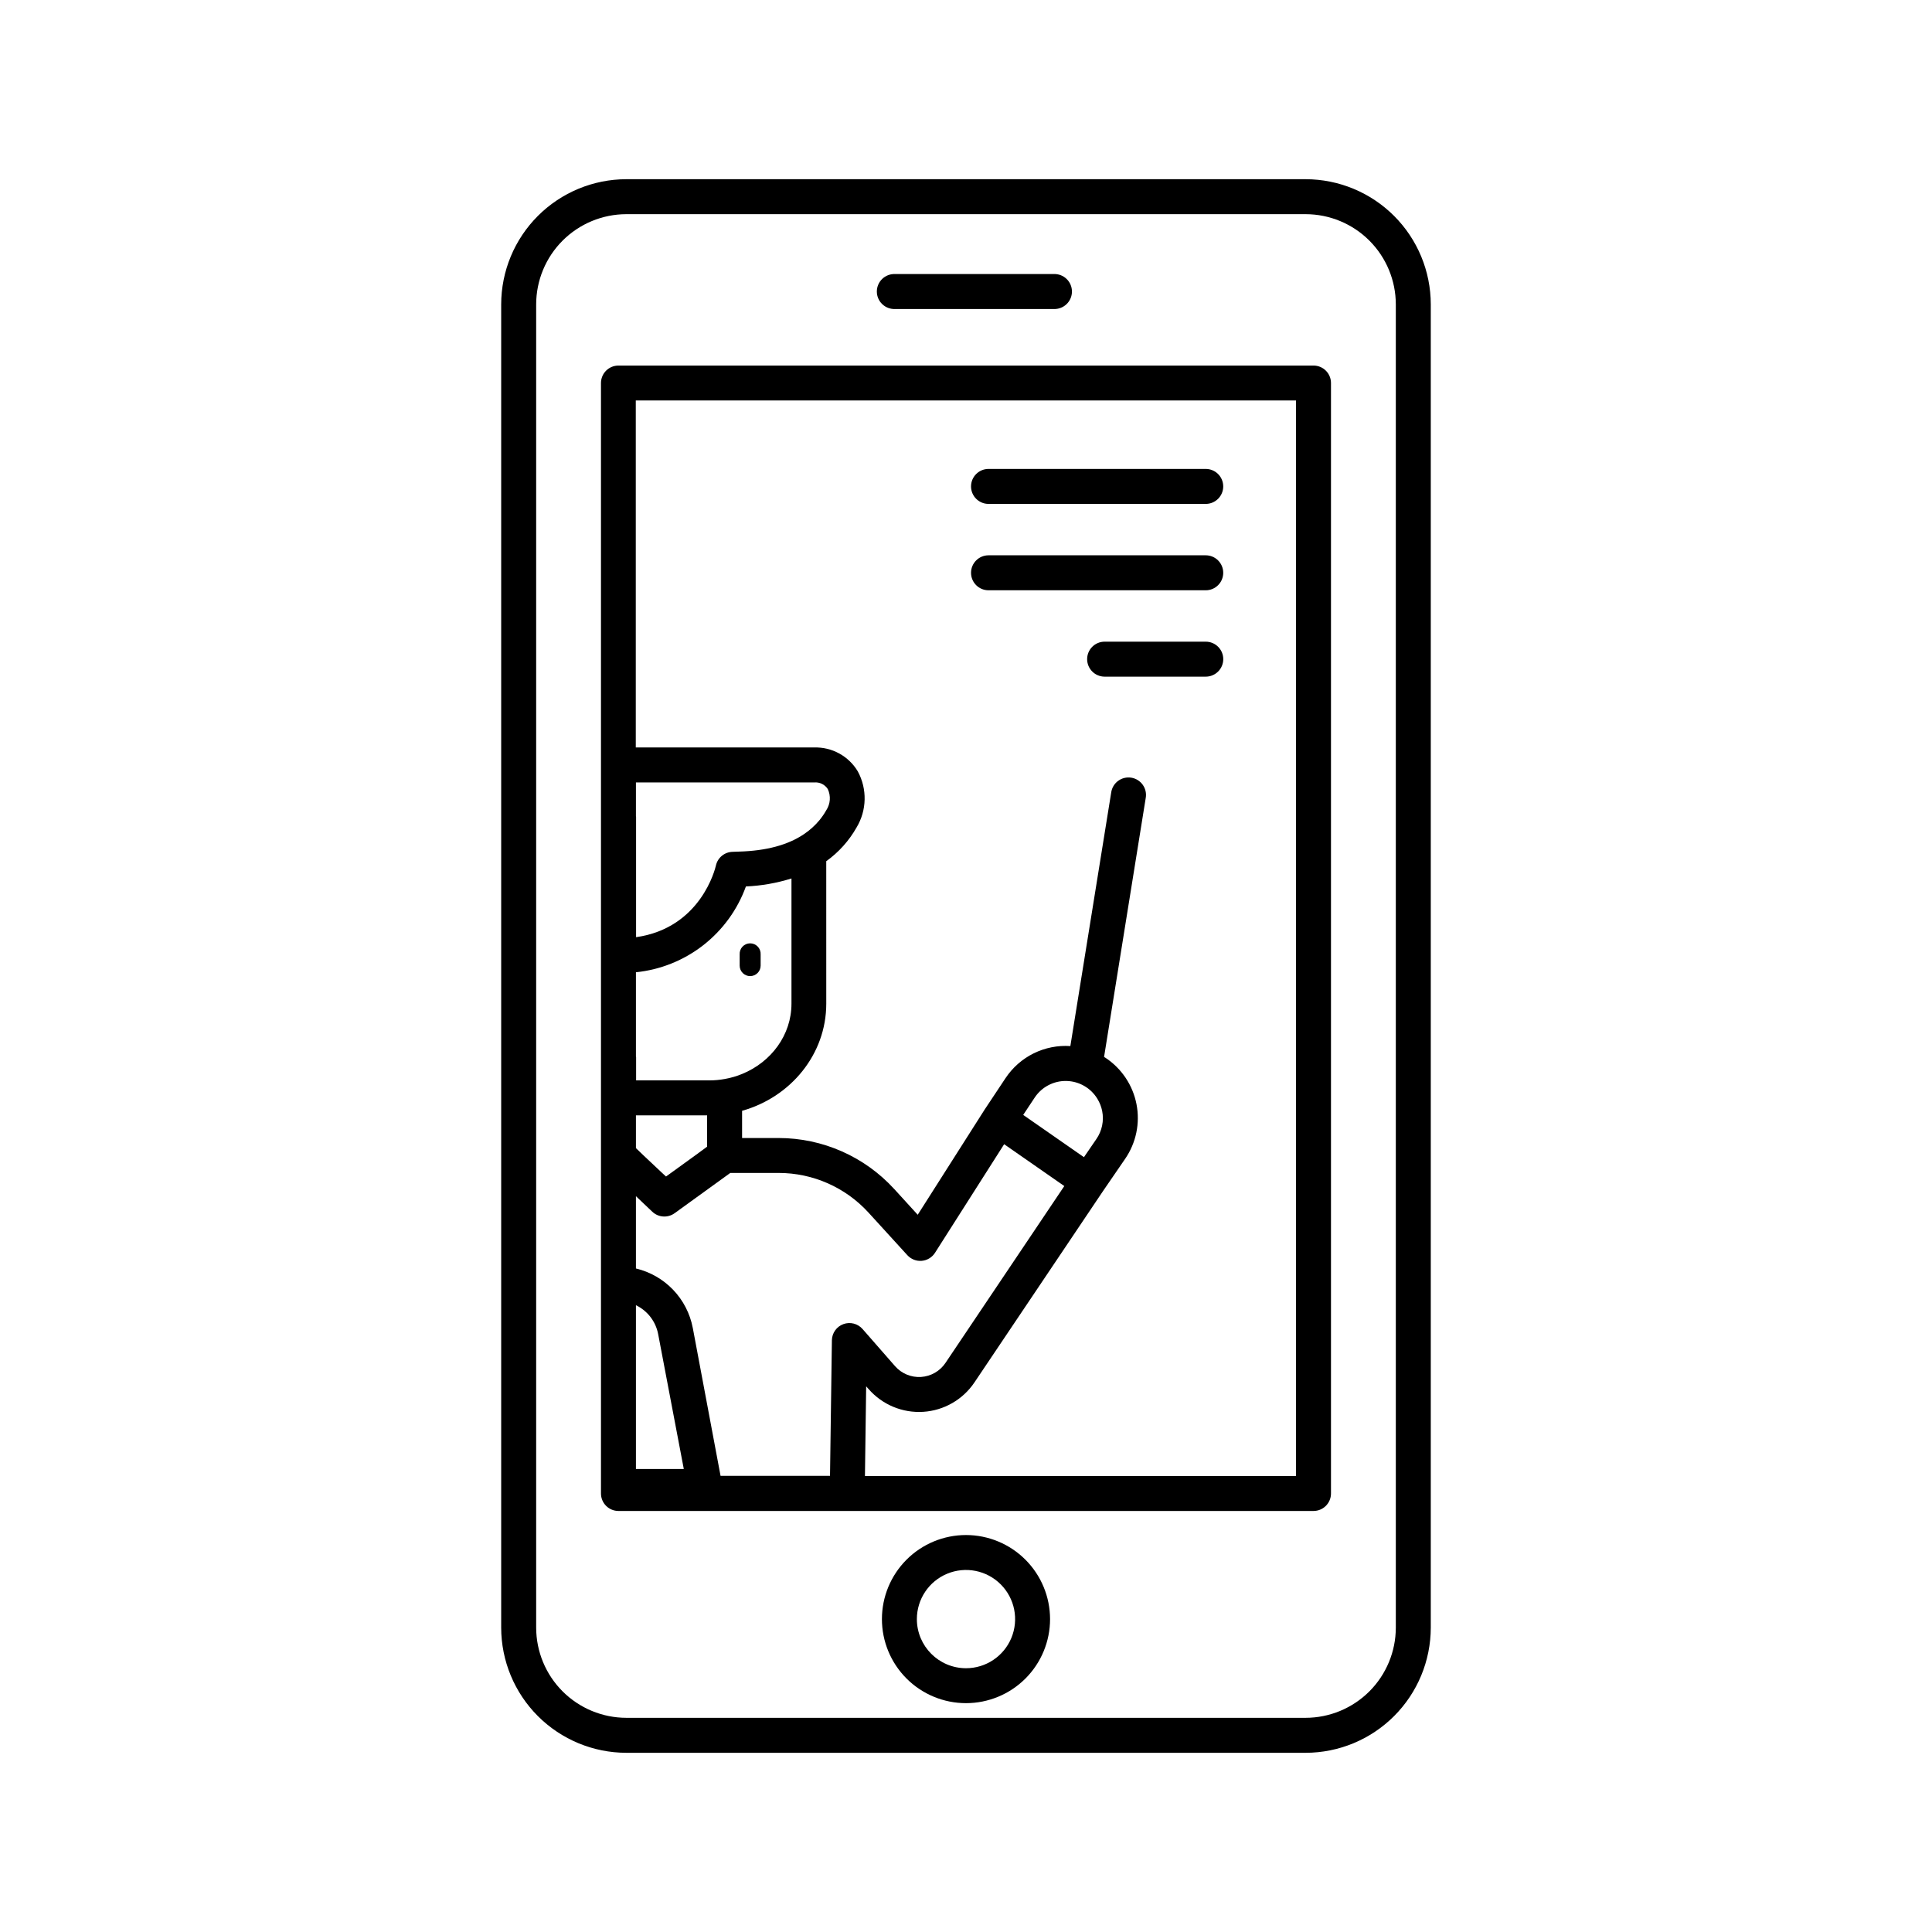
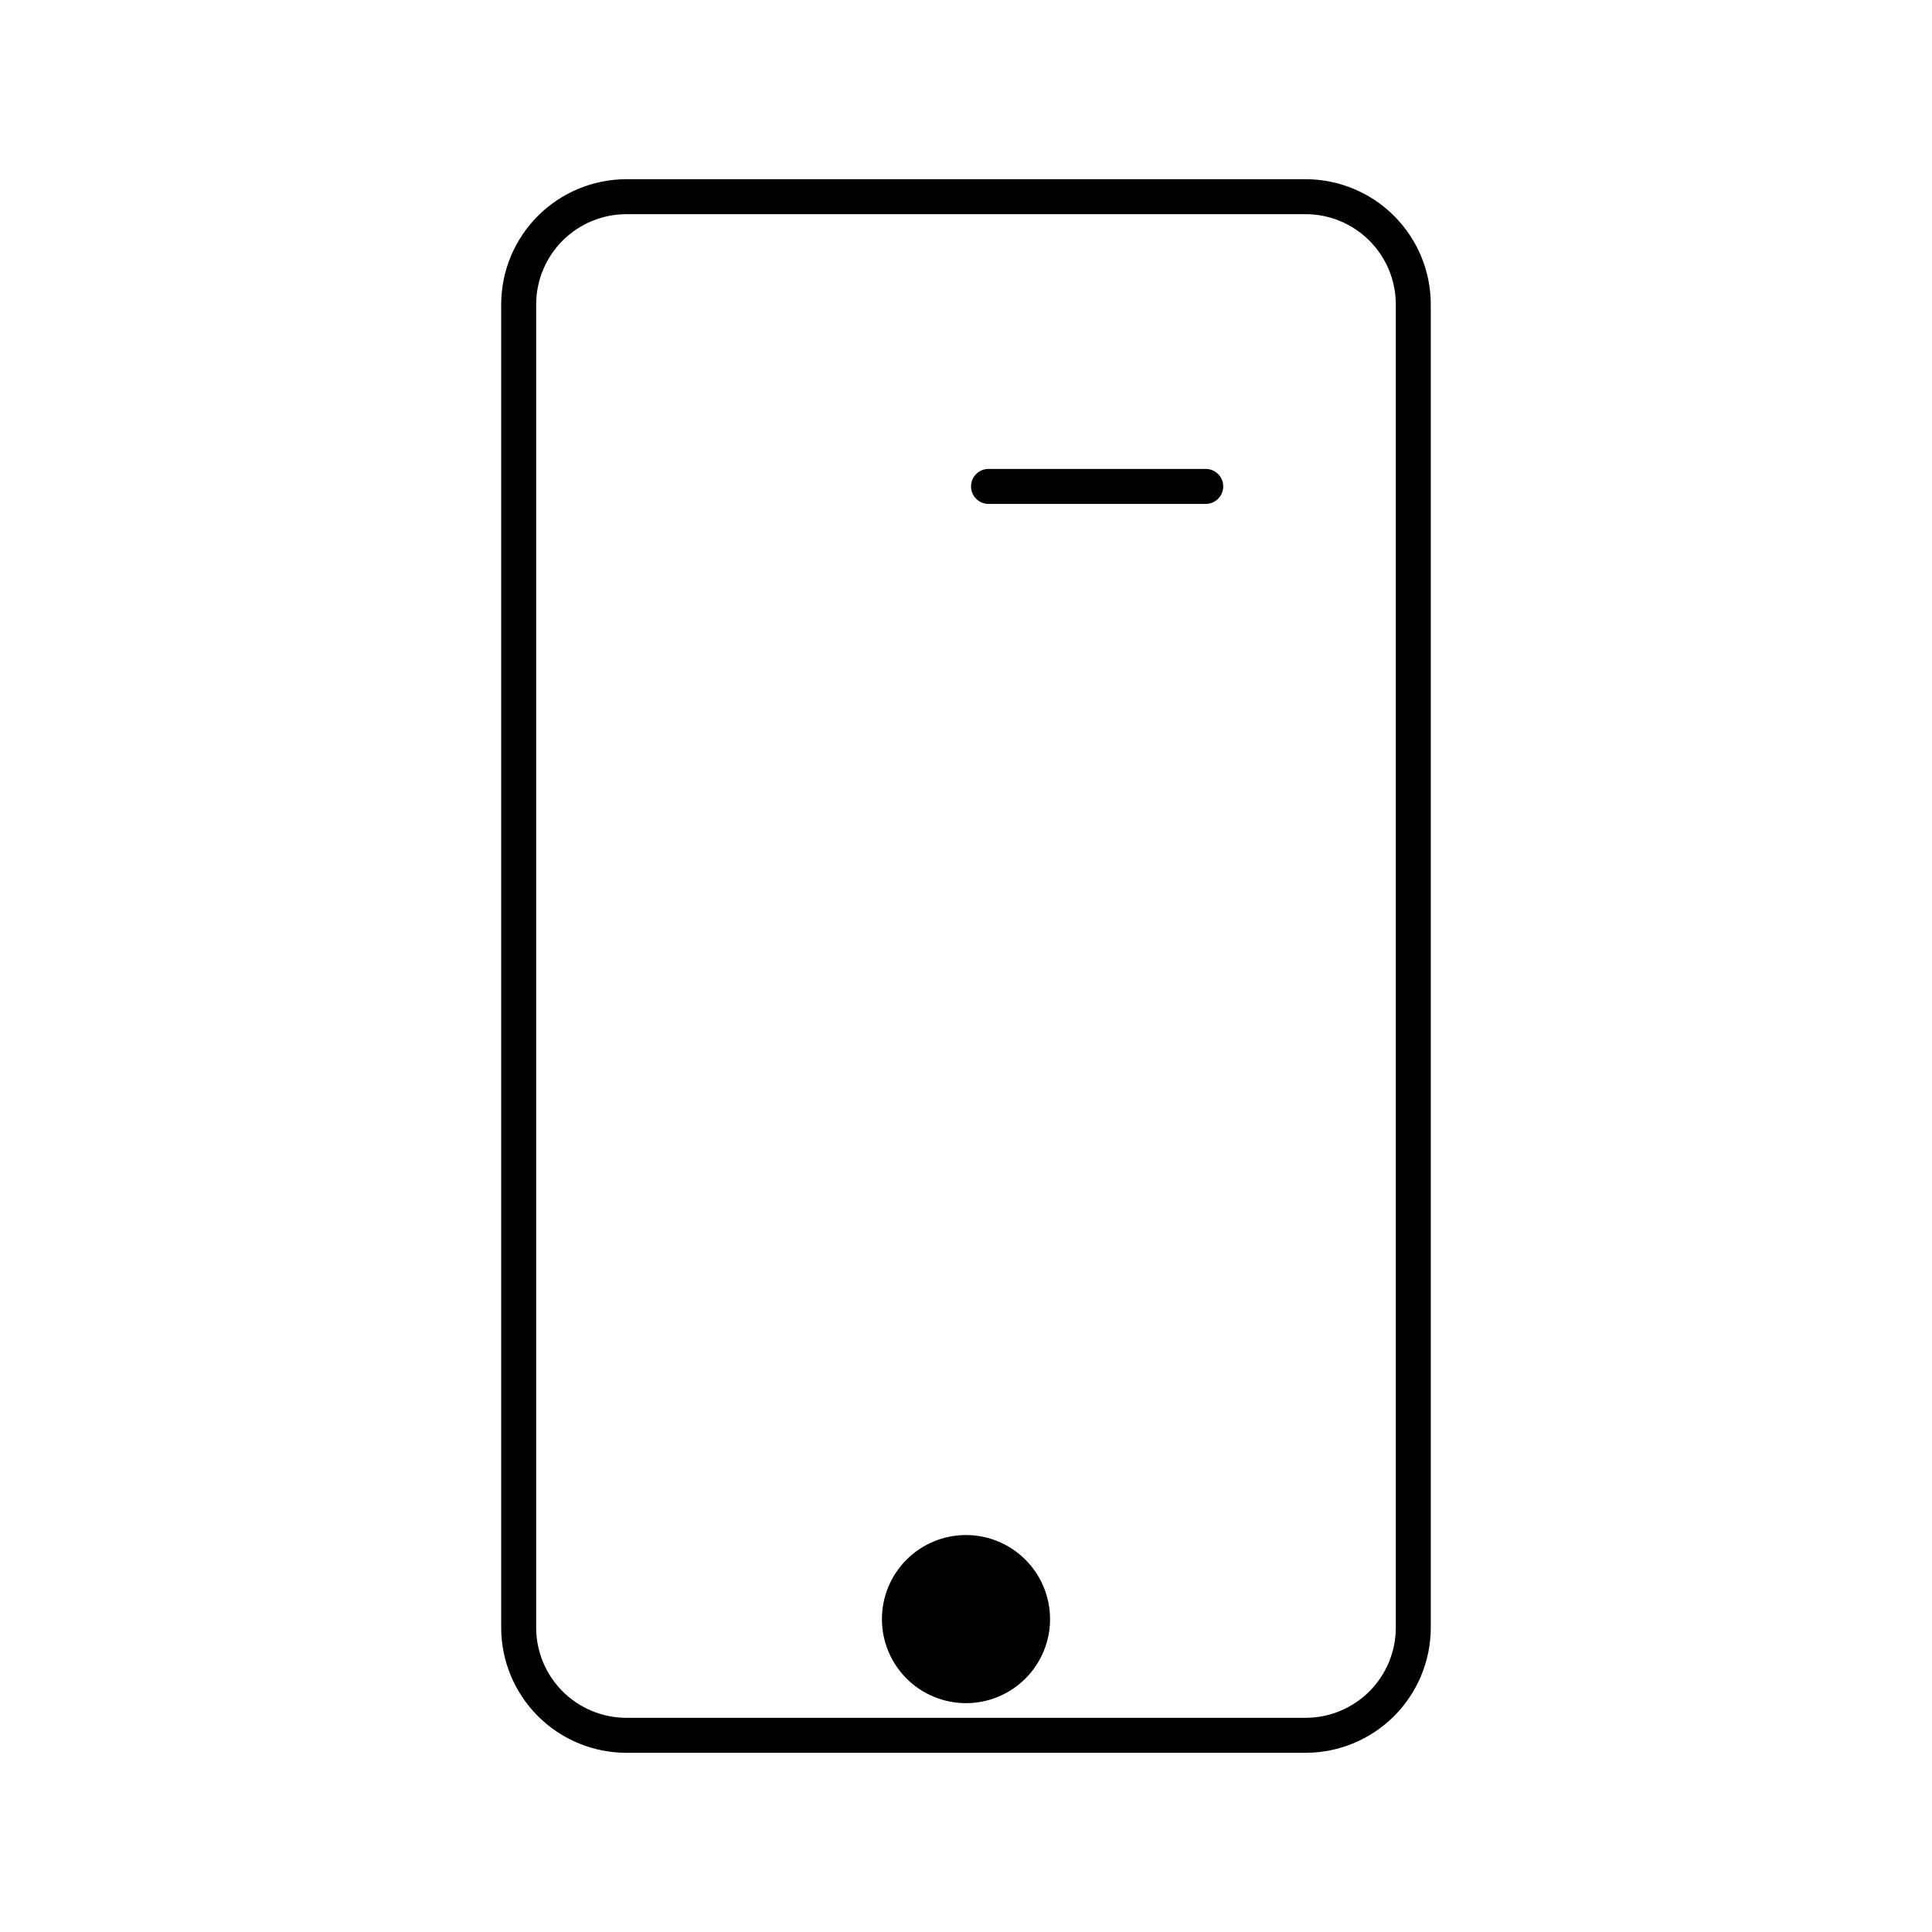
<svg xmlns="http://www.w3.org/2000/svg" fill="#000000" width="800px" height="800px" version="1.1" viewBox="144 144 512 512">
  <g>
-     <path d="m400 550.8c-5.91 0-11.578 2.348-15.754 6.523-4.18 4.18-6.527 9.848-6.527 15.754 0 5.91 2.348 11.574 6.527 15.754 4.176 4.176 9.844 6.523 15.754 6.523 5.906 0 11.574-2.348 15.75-6.523 4.18-4.18 6.527-9.844 6.527-15.754-0.008-5.906-2.356-11.57-6.531-15.746-4.176-4.176-9.84-6.527-15.746-6.531zm-13.02 22.277c0-5.266 3.172-10.012 8.035-12.027 4.867-2.016 10.465-0.902 14.188 2.824 3.723 3.723 4.836 9.32 2.824 14.188-2.016 4.863-6.762 8.035-12.027 8.035-7.188-0.008-13.016-5.832-13.02-13.02z" />
+     <path d="m400 550.8c-5.91 0-11.578 2.348-15.754 6.523-4.18 4.18-6.527 9.848-6.527 15.754 0 5.91 2.348 11.574 6.527 15.754 4.176 4.176 9.844 6.523 15.754 6.523 5.906 0 11.574-2.348 15.75-6.523 4.18-4.18 6.527-9.844 6.527-15.754-0.008-5.906-2.356-11.57-6.531-15.746-4.176-4.176-9.84-6.527-15.746-6.531zm-13.02 22.277z" />
    <path d="m490 608.51c8.797-0.008 17.227-3.508 23.445-9.727s9.715-14.648 9.727-23.441v-350.68c-0.012-8.797-3.508-17.227-9.727-23.445s-14.648-9.715-23.445-9.727h-180.01c-8.793 0.012-17.227 3.508-23.445 9.727s-9.715 14.648-9.727 23.445v350.68c0.012 8.793 3.508 17.223 9.727 23.441s14.652 9.719 23.445 9.727zm-203.91-383.85c0.008-6.336 2.527-12.414 7.008-16.895 4.484-4.481 10.559-7 16.895-7.008h180.01c6.34 0.008 12.414 2.527 16.895 7.008 4.481 4.481 7 10.559 7.008 16.895v350.68c-0.008 6.336-2.527 12.41-7.008 16.891-4.481 4.481-10.555 7-16.895 7.008h-180.01c-6.336-0.008-12.41-2.527-16.895-7.008-4.481-4.481-7-10.555-7.008-16.891z" />
-     <path d="m381.22 225.89h42.008c1.266 0.059 2.5-0.406 3.414-1.281 0.918-0.871 1.434-2.082 1.434-3.352 0-1.266-0.516-2.477-1.434-3.352-0.914-0.875-2.148-1.336-3.414-1.277h-42.008c-1.266-0.059-2.496 0.402-3.414 1.277-0.914 0.875-1.434 2.086-1.434 3.352 0 1.27 0.52 2.481 1.434 3.352 0.918 0.875 2.148 1.34 3.414 1.281z" />
-     <path d="m307.89 544.42h184.21c1.227 0 2.406-0.488 3.273-1.359s1.355-2.047 1.352-3.277v-294.27c0.004-1.23-0.484-2.41-1.352-3.277-0.867-0.871-2.047-1.359-3.273-1.359h-184.21c-1.227 0-2.406 0.488-3.273 1.359-0.867 0.867-1.352 2.047-1.352 3.277v294.27c0 1.23 0.484 2.406 1.352 3.277 0.867 0.871 2.047 1.359 3.273 1.359zm179.57-9.27h-114.24l0.324-23.762 0.668 0.758 0.004-0.004c3.621 4.137 8.965 6.356 14.453 6.008 5.488-0.352 10.504-3.234 13.57-7.797l34.047-50.668 5.902-8.602v0.004c2.898-4.231 3.977-9.441 2.996-14.473-0.98-5.027-3.938-9.453-8.211-12.285-0.129-0.09-0.254-0.148-0.383-0.227l11.039-68.625c0.219-1.223-0.062-2.481-0.785-3.496-0.719-1.012-1.816-1.695-3.043-1.891-1.227-0.195-2.484 0.109-3.484 0.848-1 0.734-1.66 1.844-1.836 3.074l-10.824 67.207c-3.356-0.223-6.711 0.445-9.727 1.934s-5.582 3.75-7.445 6.551l-5.57 8.383-17.711 27.836-6.219-6.82v0.004c-7.859-8.605-18.969-13.512-30.621-13.523h-9.703v-7.211c12.871-3.609 22.309-14.965 22.309-28.387l-0.004-37.758c3.293-2.359 6.035-5.41 8.031-8.934 2.731-4.547 2.859-10.195 0.336-14.859-2.426-4.074-6.875-6.508-11.613-6.348h-47.23v-91.965h174.97zm-174.93-174.74v-9.055h47.23v0.004c1.438-0.141 2.832 0.535 3.613 1.75 0.852 1.816 0.699 3.945-0.406 5.621-0.523 0.93-1.133 1.809-1.809 2.637-1.18 1.414-2.555 2.656-4.082 3.68-4.25 2.883-10.008 4.43-17.191 4.633-0.551 0-1.062 0.059-1.633 0.059v0.004c-2.176 0-4.055 1.508-4.527 3.629-0.156 0.727-3.938 16.543-21.156 18.992v-31.953zm122.29 74.785c0.605 0.992 1.035 2.082 1.266 3.219 0.516 2.594-0.039 5.285-1.543 7.457l-3.285 4.793-16.098-11.199 3.059-4.613c1.863-2.801 5.031-4.453 8.395-4.383 3.363 0.07 6.457 1.852 8.207 4.727zm-122.29 13.07v-8.68h18.863v8.297l-3.227 2.367-6.406 4.633-1.258 0.906-0.984-0.906-4.922-4.633zm0-24.188v-22.418c6.504-0.664 12.691-3.152 17.844-7.172 5.156-4.023 9.074-9.418 11.301-15.566 4.102-0.18 8.16-0.891 12.074-2.117v33.18c0 8.305-5.371 15.457-13.039 18.609-1.488 0.617-3.043 1.07-4.633 1.348-1.355 0.25-2.734 0.375-4.113 0.375h-19.387v-6.238zm0 109.22v-43.402c3.09 1.484 5.285 4.359 5.902 7.734l6.781 35.668zm15.066-37.391h-0.004c-0.723-3.797-2.531-7.305-5.207-10.098-2.672-2.793-6.094-4.754-9.855-5.648v-19.156l4.34 4.121c1.617 1.531 4.094 1.695 5.902 0.395l14.762-10.676h12.852c9.043 0.008 17.672 3.82 23.773 10.5l10.301 11.297v-0.004c0.973 1.07 2.387 1.625 3.824 1.496 1.438-0.125 2.734-0.914 3.508-2.133l18.32-28.773 15.941 11.09-31.488 46.867c-1.465 2.18-3.856 3.555-6.477 3.723-2.617 0.168-5.164-0.891-6.894-2.867l-8.609-9.84c-1.262-1.434-3.273-1.953-5.07-1.297-1.797 0.652-3.008 2.34-3.051 4.25l-0.5 35.957h-29.008z" />
-     <path d="m463.54 314.05h-26.805c-2.559 0-4.633 2.074-4.633 4.633 0 2.559 2.074 4.637 4.633 4.637h26.805c2.559 0 4.637-2.078 4.637-4.637 0-2.559-2.078-4.633-4.637-4.633z" />
-     <path d="m405.97 300.43h57.562c2.559 0 4.637-2.074 4.637-4.633 0-2.559-2.078-4.637-4.637-4.637h-57.562c-2.562 0-4.637 2.078-4.637 4.637 0 2.559 2.074 4.633 4.637 4.633z" />
    <path d="m405.97 277.54h57.562c2.559 0 4.637-2.074 4.637-4.633 0-2.562-2.078-4.637-4.637-4.637h-57.562c-2.562 0-4.637 2.074-4.637 4.637 0 2.559 2.074 4.633 4.637 4.633z" />
-     <path d="m342.8 402.68c1.535-0.008 2.777-1.25 2.777-2.785v-2.953c0.043-0.766-0.227-1.516-0.754-2.074-0.527-0.559-1.258-0.875-2.027-0.875-0.766 0-1.5 0.316-2.027 0.875-0.523 0.559-0.797 1.309-0.75 2.074v2.953c0 0.738 0.293 1.445 0.812 1.969 0.523 0.523 1.23 0.816 1.969 0.816z" />
  </g>
</svg>